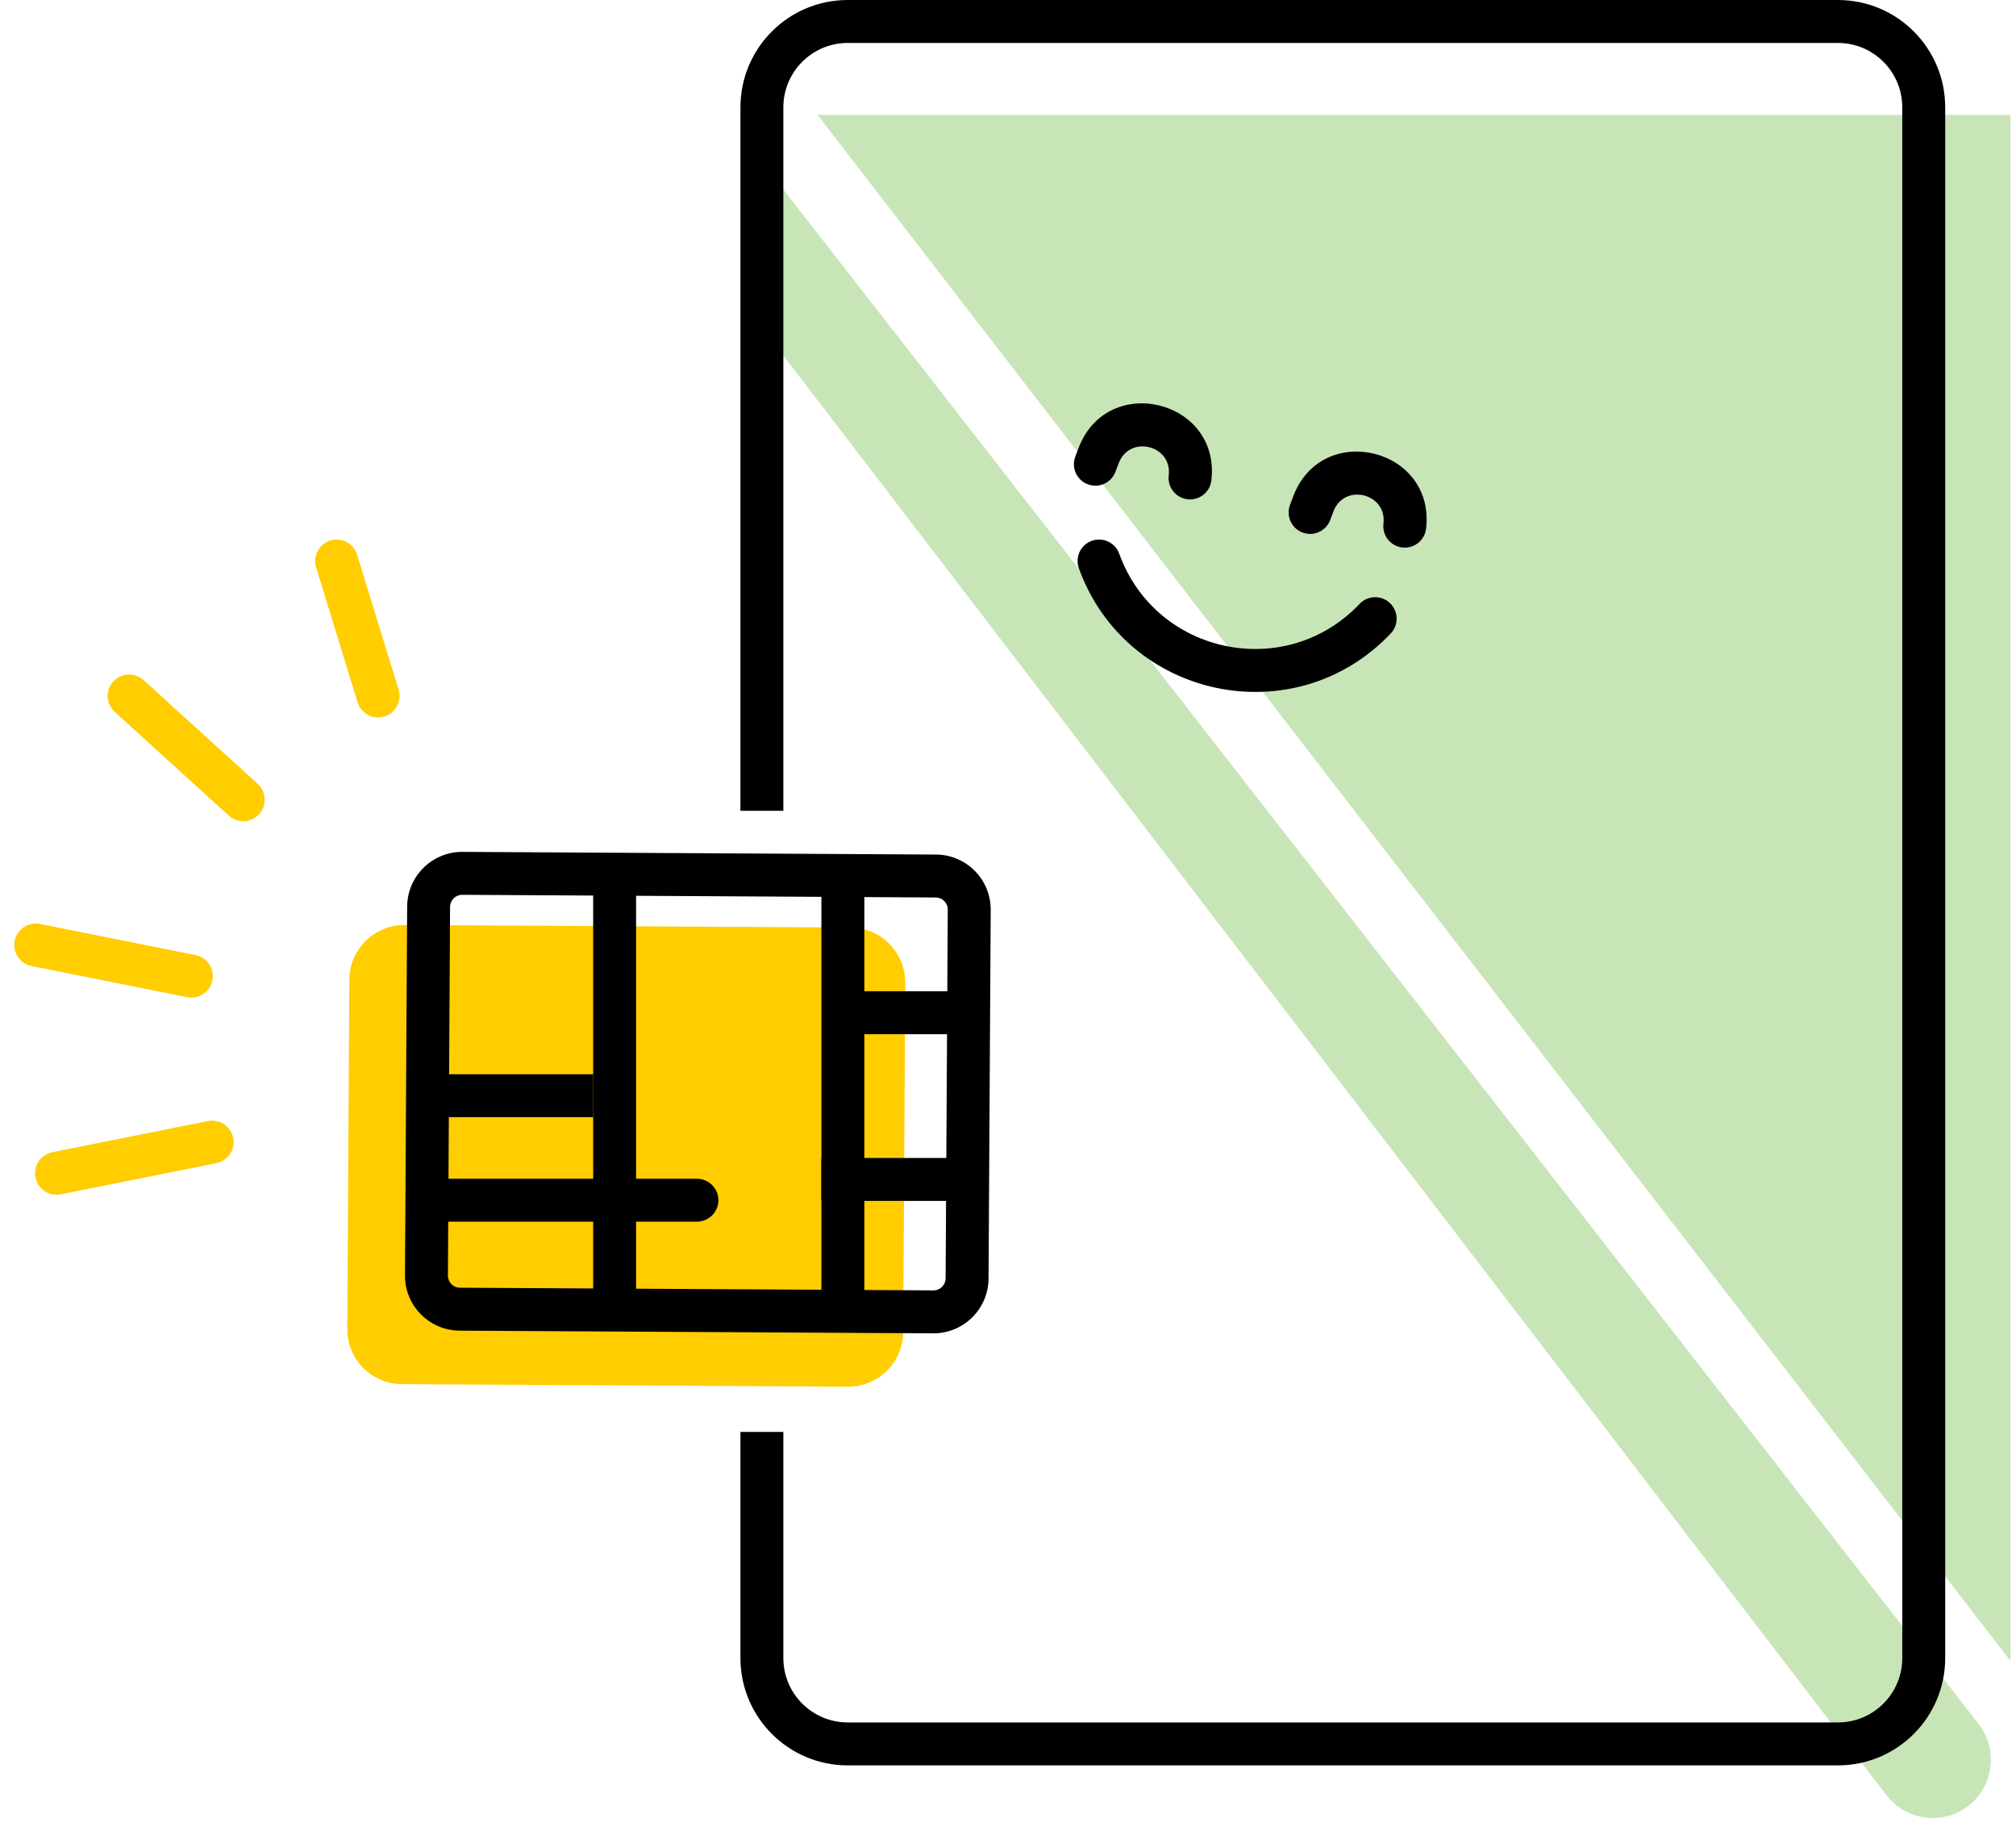
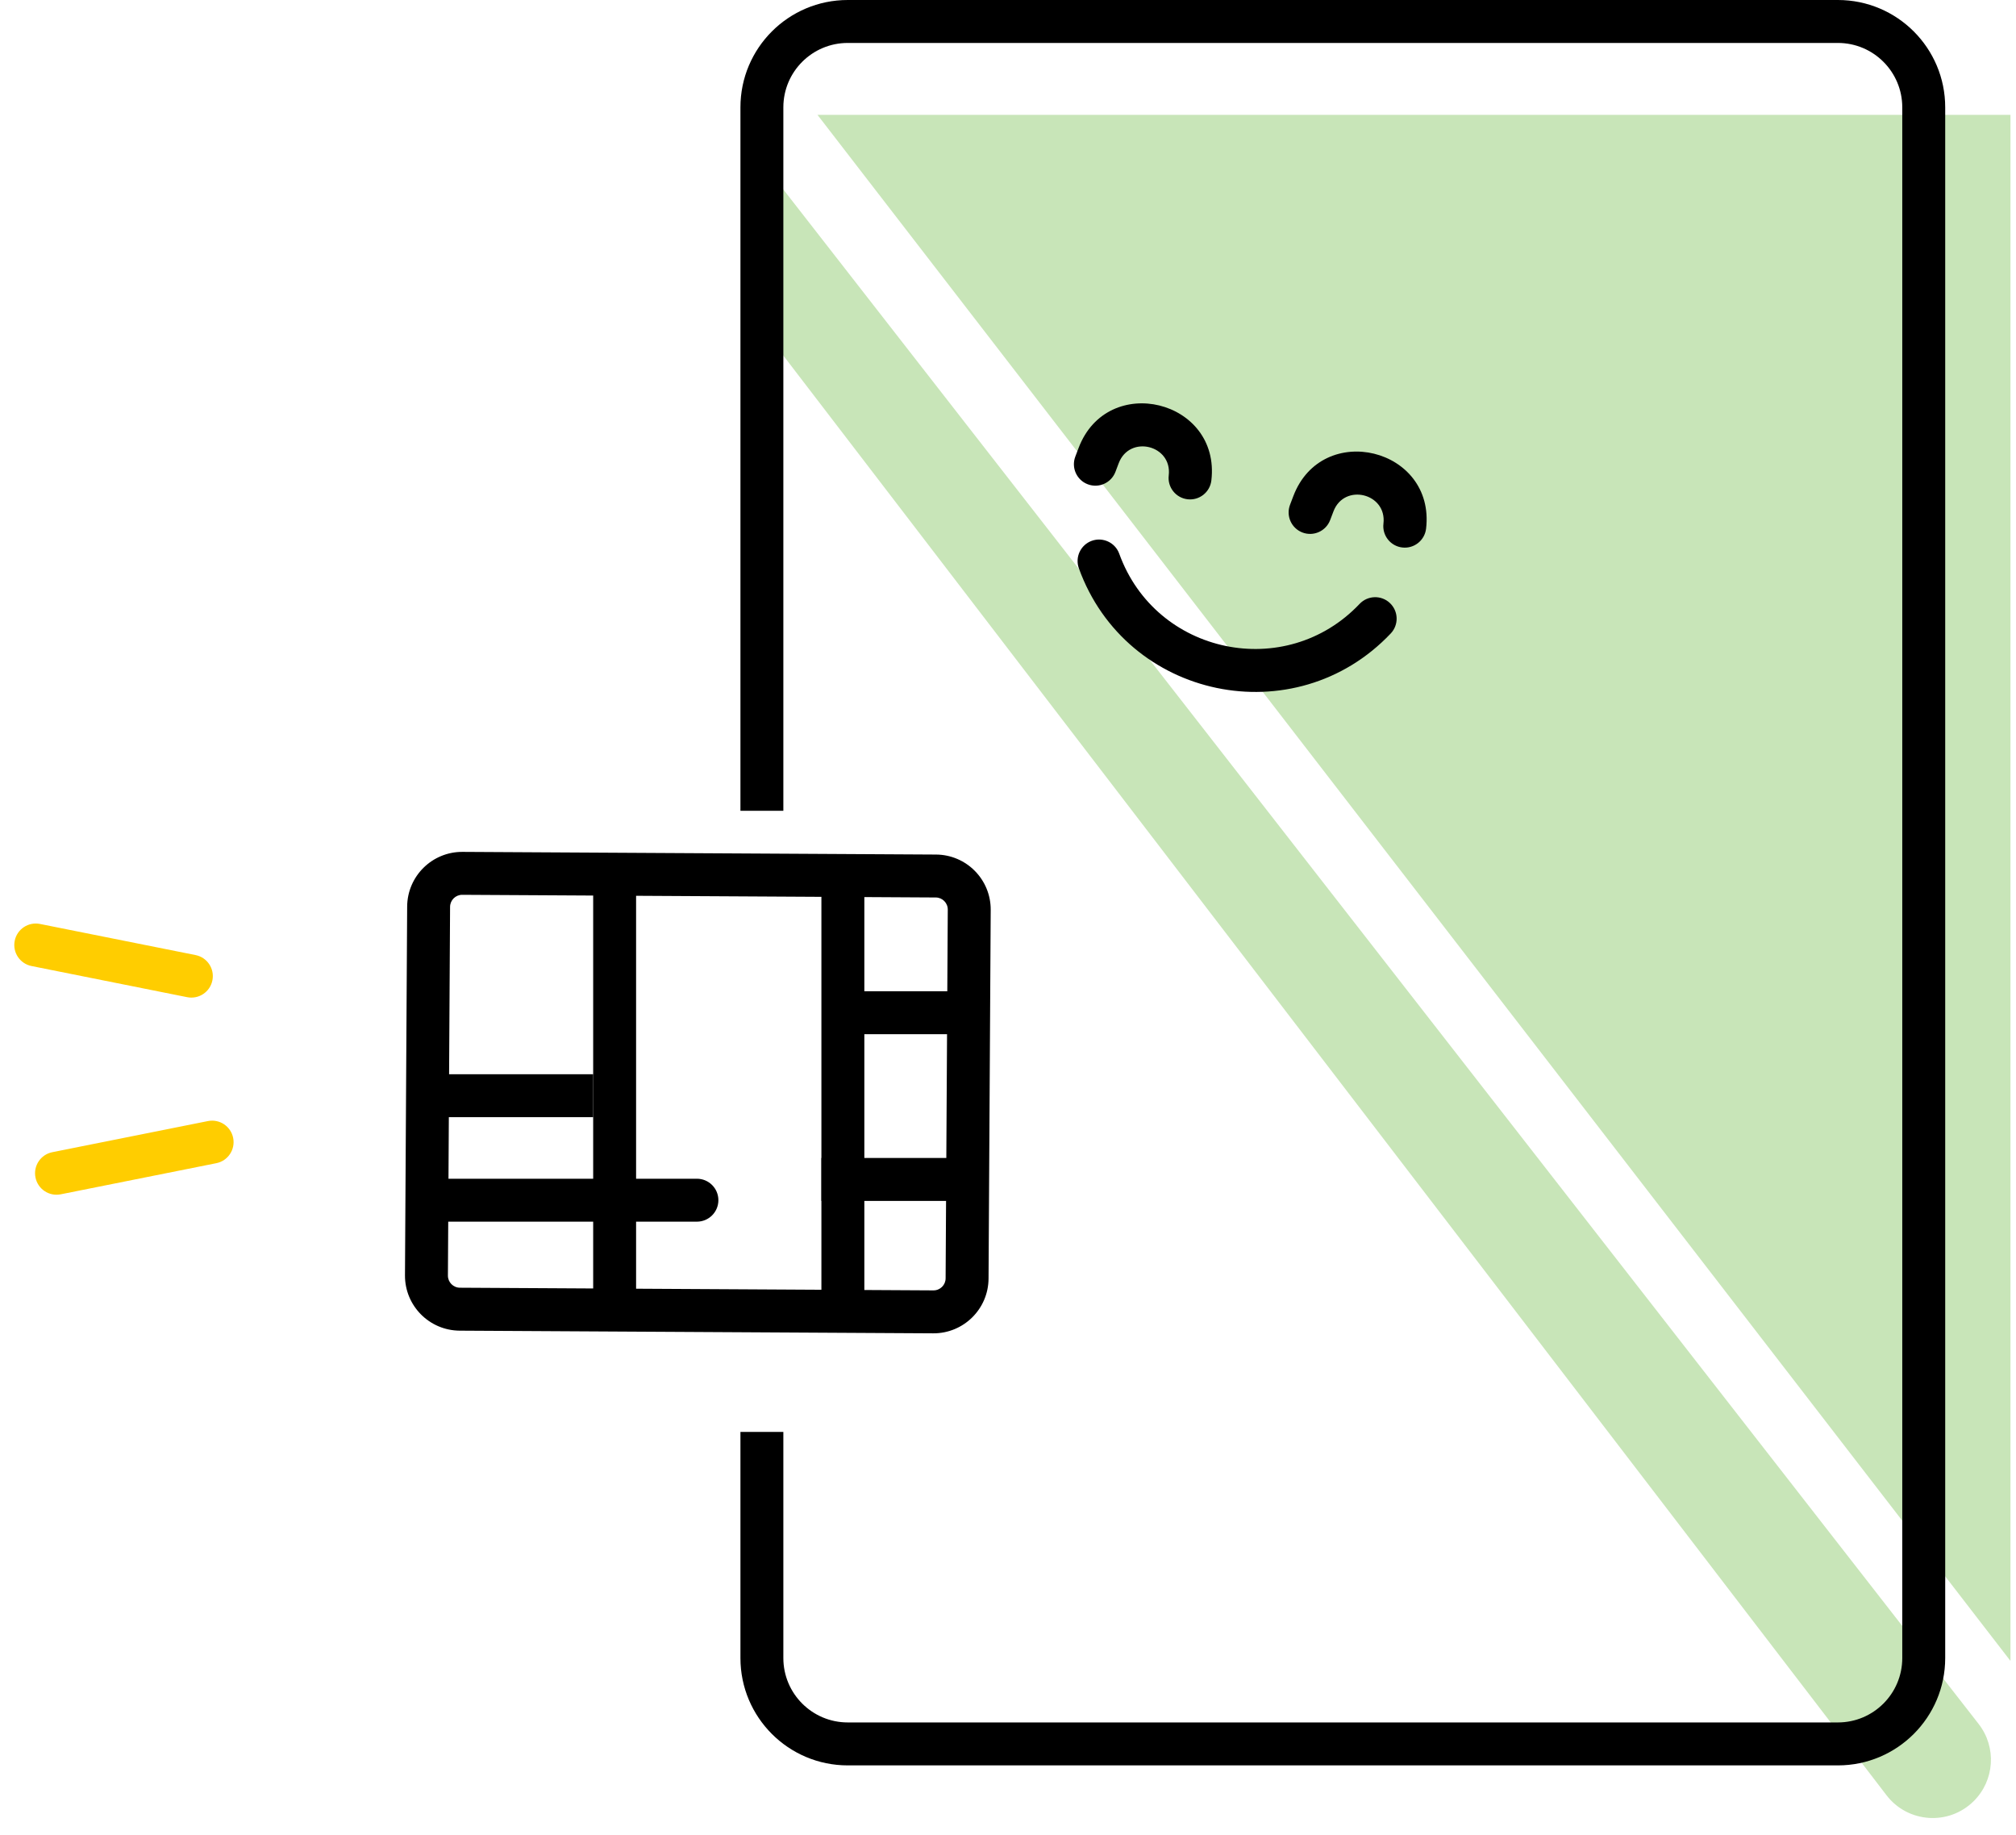
<svg xmlns="http://www.w3.org/2000/svg" width="111" height="101" viewBox="0 0 111 101" fill="none">
-   <path d="M19.234 53.931C19.244 52.258 20.608 50.909 22.281 50.918L46.831 51.057C48.504 51.066 49.852 52.43 49.842 54.103L49.729 73.319C49.719 74.992 48.355 76.341 46.682 76.331L22.133 76.193C20.46 76.183 19.111 74.82 19.121 73.147L19.234 53.931Z" fill="#FFCD00" />
  <path fill-rule="evenodd" clip-rule="evenodd" d="M45.226 71.777L45.226 47.788L47.59 47.788L47.59 71.777L45.226 71.777Z" fill="black" />
  <path fill-rule="evenodd" clip-rule="evenodd" d="M32.66 71.777L32.66 47.788L35.023 47.788L35.023 71.777L32.66 71.777Z" fill="black" />
  <path fill-rule="evenodd" clip-rule="evenodd" d="M38.372 67.248L23.521 67.248L23.521 64.885L38.372 64.885C39.025 64.885 39.554 65.414 39.554 66.066C39.554 66.719 39.025 67.248 38.372 67.248Z" fill="black" />
  <path fill-rule="evenodd" clip-rule="evenodd" d="M53.223 56.928L46.369 56.928L46.369 54.565L53.223 54.565L53.223 56.928Z" fill="black" />
-   <path fill-rule="evenodd" clip-rule="evenodd" d="M32.66 61.496L23.521 61.496L23.521 59.133L32.66 59.133L32.66 61.496Z" fill="black" />
+   <path fill-rule="evenodd" clip-rule="evenodd" d="M32.66 61.496L23.521 61.496L23.521 59.133L32.66 59.133Z" fill="black" />
  <path fill-rule="evenodd" clip-rule="evenodd" d="M53.223 66.106L45.227 66.106L45.227 63.742L53.223 63.742L53.223 66.106Z" fill="black" />
  <path fill-rule="evenodd" clip-rule="evenodd" d="M51.523 49.403L25.451 49.256C25.083 49.254 24.784 49.551 24.781 49.918L24.662 70.215C24.66 70.582 24.956 70.882 25.324 70.884L51.395 71.031C51.763 71.033 52.063 70.737 52.065 70.369L52.184 50.073C52.187 49.705 51.89 49.405 51.523 49.403ZM25.465 46.893C23.792 46.883 22.428 48.232 22.418 49.905L22.298 70.201C22.288 71.874 23.637 73.238 25.31 73.248L51.381 73.395C53.054 73.404 54.419 72.055 54.429 70.382L54.548 50.086C54.558 48.413 53.209 47.049 51.536 47.04L25.465 46.893Z" fill="black" />
-   <path fill-rule="evenodd" clip-rule="evenodd" d="M18.186 29.755C18.81 29.563 19.471 29.913 19.663 30.537L21.948 37.962C22.14 38.586 21.79 39.247 21.166 39.439C20.542 39.631 19.881 39.281 19.689 38.657L17.404 31.232C17.212 30.608 17.562 29.947 18.186 29.755Z" fill="#FFCD00" />
-   <path fill-rule="evenodd" clip-rule="evenodd" d="M6.235 37.515C6.674 37.032 7.422 36.996 7.905 37.435L14.187 43.147C14.67 43.586 14.706 44.334 14.267 44.817C13.828 45.3 13.08 45.335 12.597 44.896L6.315 39.184C5.832 38.745 5.796 37.998 6.235 37.515Z" fill="#FFCD00" />
  <path fill-rule="evenodd" clip-rule="evenodd" d="M0.81 51.787C0.938 51.147 1.561 50.732 2.201 50.86L10.768 52.573C11.409 52.701 11.824 53.324 11.695 53.964C11.568 54.604 10.945 55.019 10.305 54.891L1.737 53.177C1.097 53.049 0.682 52.427 0.81 51.787Z" fill="#FFCD00" />
  <path fill-rule="evenodd" clip-rule="evenodd" d="M12.838 62.638C12.966 63.278 12.551 63.901 11.911 64.029L3.344 65.742C2.703 65.87 2.081 65.455 1.953 64.815C1.825 64.175 2.24 63.552 2.88 63.424L11.447 61.711C12.088 61.583 12.71 61.998 12.838 62.638Z" fill="#FFCD00" />
  <path d="M110.694 6.322H45.01L110.694 91.426V6.322Z" fill="#C8E5B8" />
  <path d="M108.943 94.898L42.154 9.177V18.3L103.868 98.819C105.043 100.352 107.295 100.507 108.668 99.149C109.824 98.006 109.942 96.18 108.943 94.898Z" fill="#C8E5B8" />
  <path fill-rule="evenodd" clip-rule="evenodd" d="M46.677 2.364C44.719 2.364 43.131 3.951 43.131 5.909V44.63H40.768V5.909C40.768 2.646 43.413 0 46.677 0H101.193C104.456 0 107.102 2.646 107.102 5.909V91.269C107.102 94.532 104.456 97.178 101.193 97.178H46.677C43.413 97.178 40.768 94.532 40.768 91.269V78.821H43.131V91.269C43.131 93.227 44.719 94.814 46.677 94.814H101.193C103.151 94.814 104.738 93.227 104.738 91.269V5.909C104.738 3.951 103.151 2.364 101.193 2.364H46.677Z" fill="black" />
  <path fill-rule="evenodd" clip-rule="evenodd" d="M60.111 29.77C60.725 29.549 61.403 29.866 61.625 30.48C63.634 36.038 70.794 37.532 74.859 33.242C75.308 32.768 76.056 32.748 76.529 33.197C77.003 33.646 77.023 34.394 76.575 34.868C71.3 40.435 62.009 38.496 59.402 31.284C59.18 30.67 59.498 29.992 60.111 29.77Z" fill="black" />
  <path fill-rule="evenodd" clip-rule="evenodd" d="M76.172 28.825C76.37 27.153 74.016 26.576 73.419 28.151L73.238 28.627C73.007 29.237 72.324 29.544 71.714 29.313C71.104 29.081 70.797 28.399 71.028 27.788L71.209 27.312C72.795 23.132 79.044 24.662 78.519 29.102C78.443 29.75 77.855 30.214 77.207 30.137C76.559 30.061 76.095 29.473 76.172 28.825Z" fill="black" />
  <path fill-rule="evenodd" clip-rule="evenodd" d="M64.35 26.171C64.547 24.498 62.194 23.922 61.596 25.497L61.416 25.973C61.184 26.583 60.502 26.89 59.892 26.658C59.281 26.427 58.974 25.744 59.206 25.134L59.387 24.658C60.973 20.478 67.222 22.008 66.697 26.448C66.621 27.096 66.033 27.559 65.385 27.483C64.737 27.406 64.273 26.819 64.35 26.171Z" fill="black" />
</svg>